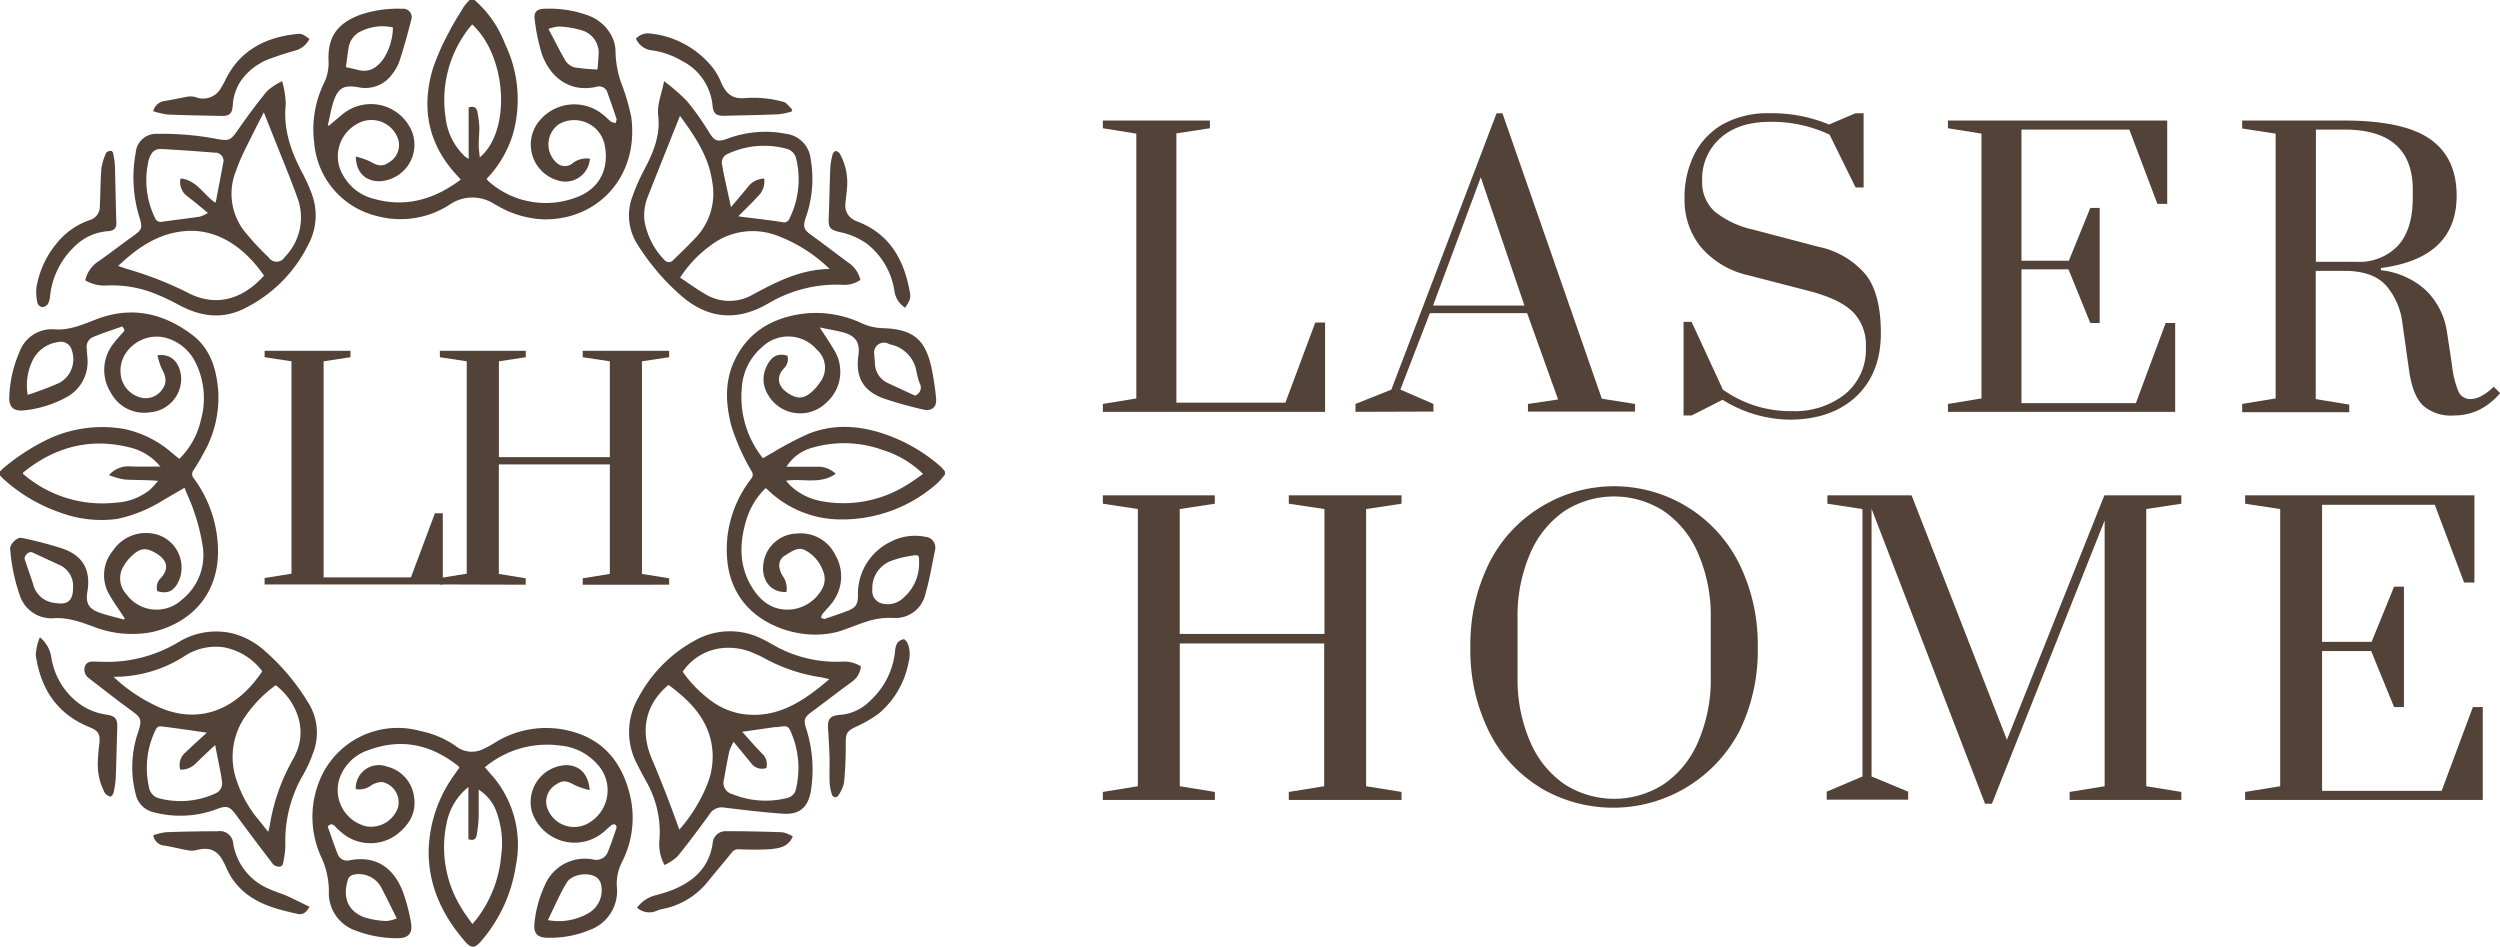
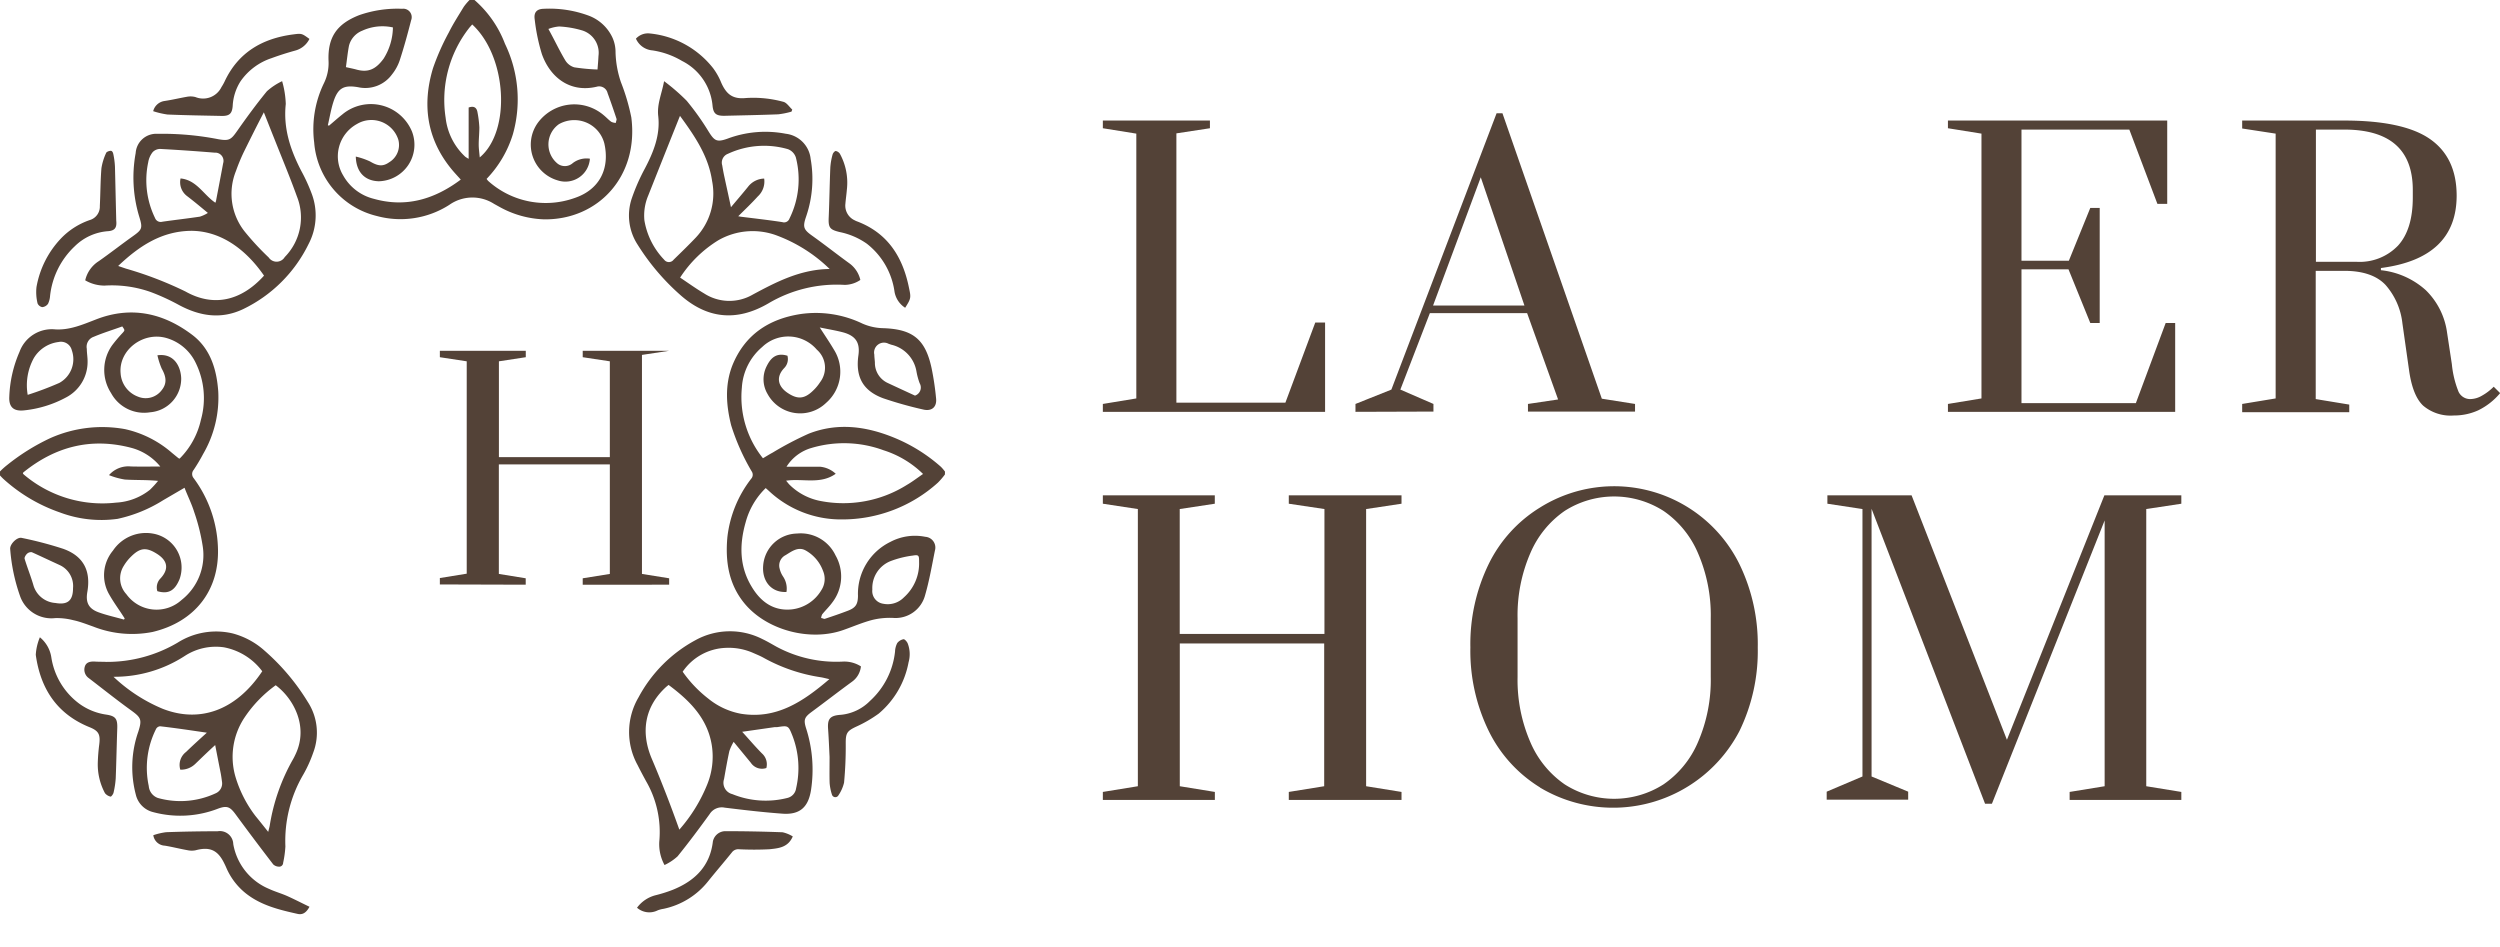
<svg xmlns="http://www.w3.org/2000/svg" viewBox="0 0 389.9 147.66">
  <defs>
    <style>.cls-1,.cls-2{fill:#534237;}.cls-1{fill-rule:evenodd;}</style>
  </defs>
  <title>LH_ogo</title>
  <g id="Слой_2" data-name="Слой 2">
    <g id="Слой_1-2" data-name="Слой 1">
      <path class="cls-1" d="M74,0a17.09,17.09,0,0,1,4.76,6.84A19.93,19.93,0,0,1,80,20.9a17.4,17.4,0,0,1-4.11,7,1.84,1.84,0,0,0,.27.34A13.42,13.42,0,0,0,89.7,30.85c3.81-1.31,5.44-4.56,4.55-8.49a4.84,4.84,0,0,0-7.07-3A3.86,3.86,0,0,0,87,25.55a1.87,1.87,0,0,0,2.35-.13A3.53,3.53,0,0,1,92,24.75a3.83,3.83,0,0,1-5,3.39,5.81,5.81,0,0,1-3.11-9A7.06,7.06,0,0,1,94.19,18c.39.32.74.71,1.15,1a1.77,1.77,0,0,0,.71.17c0-.22.16-.46.1-.65-.44-1.33-.9-2.66-1.39-4a1.35,1.35,0,0,0-1.68-1c-4.17,1-7.3-1.45-8.58-5.12a29.63,29.63,0,0,1-1.11-5.39c-.16-1.09.34-1.62,1.42-1.64a17.62,17.62,0,0,1,7.08,1.1,6.66,6.66,0,0,1,3.62,3.38A5.49,5.49,0,0,1,96,8.16a15.71,15.71,0,0,0,.84,4.66,32.16,32.16,0,0,1,1.62,5.49c1.19,9.21-5.19,16-13.6,15.9A15.27,15.27,0,0,1,78,32.32l-.94-.52a6.25,6.25,0,0,0-7,.16,14.1,14.1,0,0,1-11.28,1.73A12.81,12.81,0,0,1,49,22.22,16.42,16.42,0,0,1,50.51,13a7.1,7.1,0,0,0,.73-3.49C51.09,5.82,52.52,3.74,56,2.37a18.05,18.05,0,0,1,6.71-1,1.32,1.32,0,0,1,1.41,1.79C63.57,5.31,63,7.4,62.32,9.47a7.19,7.19,0,0,1-1.18,2.13,5.15,5.15,0,0,1-5.29,2c-2.22-.38-3.14.11-3.84,2.25-.39,1.19-.59,2.45-.88,3.68l.18.07c.7-.58,1.38-1.2,2.09-1.76a6.94,6.94,0,0,1,10.85,2.67,5.7,5.7,0,0,1-5.18,7.76c-2.17-.06-3.52-1.43-3.58-3.85a11.12,11.12,0,0,1,2.22.76c1.23.73,2,.83,3,.12a3.14,3.14,0,0,0,1.41-3.52,4.4,4.4,0,0,0-6.45-2.44,5.75,5.75,0,0,0-2.16,8,7.55,7.55,0,0,0,4.8,3.67c5,1.41,9.47.06,13.55-3-.53-.6-1.06-1.15-1.54-1.75-3.78-4.69-4.49-10-2.79-15.62A36.55,36.55,0,0,1,70,5.06c.68-1.37,1.52-2.66,2.33-4A8.65,8.65,0,0,1,73.23,0Zm-.35,3.81c-.21.25-.41.45-.57.67a18.2,18.2,0,0,0-3.58,13.88,9.77,9.77,0,0,0,3.08,6.1,5.9,5.9,0,0,0,.51.31v-8c.82-.29,1.26,0,1.38.75a17,17,0,0,1,.29,2.35c0,.89-.1,1.79-.1,2.68,0,.64.1,1.27.16,2C79.76,20.41,79.06,8.78,73.64,3.81Zm-12.36.47a7.55,7.55,0,0,0-4.8.51,3.43,3.43,0,0,0-2.06,2.33c-.21,1.09-.32,2.21-.48,3.35.59.14,1.09.23,1.57.36,1.88.54,3.07,0,4.3-1.67A9.38,9.38,0,0,0,61.28,4.28Zm24.24.24c1,1.81,1.73,3.39,2.63,4.89a2.47,2.47,0,0,0,1.4,1.09,30.58,30.58,0,0,0,3.63.34c.06-.8.12-1.46.15-2.12a3.65,3.65,0,0,0-2.63-4,15.25,15.25,0,0,0-3.51-.59A6,6,0,0,0,85.52,4.52Z" />
      <path class="cls-1" d="M147.37,74a11.19,11.19,0,0,1-1.09,1.27,22.24,22.24,0,0,1-15,5.74,16.4,16.4,0,0,1-11.43-4.51l-.43-.38a11.61,11.61,0,0,0-3.12,5.31c-1,3.48-1,6.91.94,10.09,1.38,2.31,3.38,3.81,6.24,3.52a6.16,6.16,0,0,0,4.62-3,3.2,3.2,0,0,0,.26-3,6,6,0,0,0-2.73-3.2c-1.15-.63-2.16.16-3.11.74a1.81,1.81,0,0,0-.93,2.09,3.68,3.68,0,0,0,.54,1.25,3.37,3.37,0,0,1,.53,2.4c-2.32.14-3.87-1.66-3.63-4.18a5.4,5.4,0,0,1,5.28-4.93,6,6,0,0,1,6,3.41,6.62,6.62,0,0,1-.49,7.32c-.47.66-1.07,1.23-1.59,1.87a1.88,1.88,0,0,0-.17.58c.2,0,.42.17.59.12,1.21-.4,2.42-.81,3.61-1.27s1.54-1,1.55-2.33a9,9,0,0,1,5.06-8.4,8.19,8.19,0,0,1,5.44-.79,1.68,1.68,0,0,1,1.5,2.15c-.47,2.32-.87,4.68-1.53,6.95a4.77,4.77,0,0,1-5,3.55,11.47,11.47,0,0,0-3.26.32c-1.48.39-2.9,1-4.34,1.51-5.24,1.94-12.19.11-15.65-4.19-2.42-3-2.92-6.53-2.59-10.22a18.21,18.21,0,0,1,3.71-9.12.93.93,0,0,0,.08-1.16,34.06,34.06,0,0,1-3.2-7.19c-.78-3.11-1-6.23.17-9.28,1.92-4.8,5.67-7.29,10.65-8.06a16.74,16.74,0,0,1,9.64,1.48,8.43,8.43,0,0,0,3.17.72c4.67.14,6.65,1.68,7.63,6.24a43.28,43.28,0,0,1,.7,4.7c.15,1.34-.66,2.07-2,1.75a60.42,60.42,0,0,1-6.26-1.76c-3.17-1.18-4.33-3.36-3.85-6.7.27-1.94-.4-3-2.3-3.55-1.18-.32-2.39-.51-3.73-.79.8,1.25,1.55,2.34,2.22,3.48a6.44,6.44,0,0,1-1.24,8.29,5.8,5.8,0,0,1-9.13-1.41,4.5,4.5,0,0,1-.12-4.34c.61-1.23,1.48-2.15,3.23-1.61a2,2,0,0,1-.51,1.93c-1.3,1.37-1,2.83.53,3.86s2.61,1,4-.37a7,7,0,0,0,1.07-1.29,3.73,3.73,0,0,0-.51-5.08,5.86,5.86,0,0,0-8.52-.41,9,9,0,0,0-3.17,6.35,15.24,15.24,0,0,0,3.29,11c.51-.3,1-.61,1.51-.88a51.9,51.9,0,0,1,5.62-2.95c4.45-1.75,8.88-1.18,13.23.58a25.69,25.69,0,0,1,7.39,4.58,6.5,6.5,0,0,1,.64.75Zm-24.7-1.21c1.85,0,3.53,0,5.22,0a4.14,4.14,0,0,1,2.45,1.1c-2.41,1.71-5.13.69-7.74,1.08.21.24.35.44.52.61A9.34,9.34,0,0,0,128,78.14a18.63,18.63,0,0,0,13.46-2.53c.85-.49,1.63-1.1,2.5-1.69a15.45,15.45,0,0,0-6.17-3.7,17.8,17.8,0,0,0-11.22-.36A6.83,6.83,0,0,0,122.67,72.78Zm20.67,14.86c0-1,0-1.17-1-1a15,15,0,0,0-3.52.89,4.51,4.51,0,0,0-2.77,4.4,2,2,0,0,0,1.7,2.22,3.52,3.52,0,0,0,3.23-1A7.08,7.08,0,0,0,143.34,87.64ZM142.7,61.7a1.33,1.33,0,0,0,.73-1.93,10.52,10.52,0,0,1-.5-1.85A5.15,5.15,0,0,0,139,53.76l-.43-.15a1.54,1.54,0,0,0-2.21,1.71c0,.41.07.82.09,1.23a3.44,3.44,0,0,0,2,3.18C139.9,60.41,141.34,61.07,142.7,61.7Z" />
      <path class="cls-1" d="M0,73.53a10.75,10.75,0,0,1,1.11-1A33.21,33.21,0,0,1,7.8,68.35a19.88,19.88,0,0,1,11.71-1.42,16.61,16.61,0,0,1,7.31,3.7l1,.82a1,1,0,0,0,.19.08,12.34,12.34,0,0,0,3.33-6.08,12.46,12.46,0,0,0-.8-8.82A7.3,7.3,0,0,0,26,52.73c-3.66-1.08-7.52,1.86-7.19,5.49a4.16,4.16,0,0,0,2.68,3.63,3.13,3.13,0,0,0,3.73-1c.8-1,.77-2,0-3.36a11.78,11.78,0,0,1-.67-2.08c2.64-.36,3.65,1.81,3.71,3.59a5.26,5.26,0,0,1-4.85,5.3,5.85,5.85,0,0,1-6.09-3,6.63,6.63,0,0,1,.22-7.52,23.45,23.45,0,0,1,1.59-1.87c.36-.41.36-.4-.06-1-1.46.53-3,1-4.44,1.61a1.65,1.65,0,0,0-1.09,1.89c0,.66.13,1.33.12,2A6.24,6.24,0,0,1,10.27,62a17.49,17.49,0,0,1-6.5,2c-1.64.18-2.41-.5-2.32-2.14a19.16,19.16,0,0,1,1.6-7,5.36,5.36,0,0,1,5.56-3.49c2.25.14,4.3-.75,6.36-1.55,5.49-2.14,10.54-1,15.07,2.45,2.81,2.16,3.76,5.4,4,8.81a17.49,17.49,0,0,1-2.35,9.71,28.41,28.41,0,0,1-1.49,2.5,1,1,0,0,0,0,1.28,19.2,19.2,0,0,1,3.79,10.84C34.25,92.1,30.36,97,23.8,98.56a16.52,16.52,0,0,1-9.26-.84c-1-.35-2.07-.78-3.13-1a10.21,10.21,0,0,0-2.8-.32,5.18,5.18,0,0,1-5.48-3.43,28.34,28.34,0,0,1-1.54-7.33c-.09-.76,1.08-1.92,1.79-1.75a58.58,58.58,0,0,1,6.44,1.69C13,86.7,14.2,89,13.62,92.32c-.28,1.61.17,2.58,1.71,3.16,1.3.48,2.68.77,4,1.15l.12-.17-.42-.65c-.66-1-1.38-2-2-3.1a6,6,0,0,1,.59-6.84,6.19,6.19,0,0,1,6.39-2.62,5.37,5.37,0,0,1,4,7.06c-.7,1.69-1.63,2.43-3.47,1.89a2,2,0,0,1,.5-2c1.34-1.45,1.11-2.76-.54-3.81s-2.61-1-4,.36a7.09,7.09,0,0,0-1.19,1.49,3.63,3.63,0,0,0,.39,4.42,5.8,5.8,0,0,0,8.62.91,8.9,8.9,0,0,0,3.28-8.48,30.35,30.35,0,0,0-1.32-5.25c-.39-1.26-1-2.46-1.5-3.77L25.47,78a22.14,22.14,0,0,1-7.13,2.92,18.37,18.37,0,0,1-9-1A25.5,25.5,0,0,1,.58,74.74,8.07,8.07,0,0,1,0,74.15Zm25-.77a8.73,8.73,0,0,0-4.54-2.92c-6.25-1.64-11.83-.2-16.8,3.82-.05,0-.06.13-.09.2a2.34,2.34,0,0,0,.23.22,18.91,18.91,0,0,0,14.29,4.31,9.29,9.29,0,0,0,5.29-2A14.54,14.54,0,0,0,24.65,75c-1.8-.18-3.49-.1-5.17-.21A11.45,11.45,0,0,1,17,74.1a4,4,0,0,1,3.42-1.35C21.92,72.79,23.39,72.76,25,72.76ZM4.32,61.58a50,50,0,0,0,4.93-1.86,4.21,4.21,0,0,0,1.95-5.09,1.74,1.74,0,0,0-2.07-1.29,5.22,5.22,0,0,0-3.85,2.5A8.77,8.77,0,0,0,4.32,61.58Zm7.07,30.14a3.59,3.59,0,0,0-2.1-3.6c-1.44-.66-2.87-1.34-4.33-2a.92.92,0,0,0-.75.25c-.2.19-.43.57-.37.78.43,1.42,1,2.81,1.4,4.22a3.83,3.83,0,0,0,3.4,2.67C10.56,94.38,11.39,93.66,11.39,91.72Z" />
-       <path class="cls-1" d="M55.48,123.06a3.61,3.61,0,0,1,4.86-3.51,5.58,5.58,0,0,1,4.24,4.75c.4,2.59-.88,4.52-2.9,6a6.91,6.91,0,0,1-8.52-.56,10.14,10.14,0,0,1-.89-.84c-.36-.4-.7-.49-1.16,0,.52,1.44,1,2.93,1.6,4.41a1.55,1.55,0,0,0,1.79.86c4.41-.84,7,1.46,8.33,4.9a27.57,27.57,0,0,1,1.25,4.74c.33,1.75-.37,2.54-2.13,2.51a17.81,17.81,0,0,1-6.46-1.18,6.16,6.16,0,0,1-4.2-6.09,12.61,12.61,0,0,0-1.19-5.38,15,15,0,0,1-.45-11.45A13.15,13.15,0,0,1,65.53,114a14.79,14.79,0,0,1,5.6,2.39,4,4,0,0,0,4.22.44,15.15,15.15,0,0,0,1.83-1,15.07,15.07,0,0,1,12.7-1.54c4.63,1.49,7.19,5,8.33,9.55A15.12,15.12,0,0,1,97,134.46a7.28,7.28,0,0,0-.8,3.76,6.45,6.45,0,0,1-4.27,6.83,15.82,15.82,0,0,1-6.44,1.2c-1.74,0-2.33-.67-2.12-2.4A18,18,0,0,1,85,138a6.76,6.76,0,0,1,7.57-3.94,1.93,1.93,0,0,0,2.2-1.12c.52-1.25.94-2.54,1.38-3.82a.56.56,0,0,0-.17-.49.54.54,0,0,0-.51,0c-.42.3-.8.65-1.18,1a7,7,0,0,1-11.32-3,5.77,5.77,0,0,1,5.27-7.3c2.15,0,3.52,1.36,3.73,3.9a12.24,12.24,0,0,1-2.33-.78c-1.2-.7-1.94-.8-2.89-.11a3.1,3.1,0,0,0-1.48,3.42A4.45,4.45,0,0,0,92,128.24a5.91,5.91,0,0,0,1.14-9.07,8.72,8.72,0,0,0-5.68-2.88,15.15,15.15,0,0,0-11.84,3.37c.53.61,1,1.17,1.52,1.76a16.49,16.49,0,0,1,3.3,13.65,23.29,23.29,0,0,1-5.23,11.51c-1.2,1.42-1.71,1.44-2.9,0-3.4-4-5.5-8.54-5.46-13.9a21.08,21.08,0,0,1,4.12-12c.21-.31.44-.62.64-.92,0-.08,0-.15,0-.17-4.23-3.43-8.92-4.54-14.12-2.61A7.11,7.11,0,0,0,53,121.27a5.82,5.82,0,0,0,4.09,7.6,4.44,4.44,0,0,0,5-3,3.26,3.26,0,0,0-2.43-3.9,3.22,3.22,0,0,0-1.83.56A3,3,0,0,1,55.48,123.06Zm19.18.1c0,1.53,0,2.88,0,4.22a24,24,0,0,1-.3,2.8c-.1.67-.5,1-1.31.69v-8.12a9.42,9.42,0,0,0-3.34,5.38,17.94,17.94,0,0,0,2.22,13.43c.5.87,1.13,1.67,1.74,2.56.31-.37.53-.62.73-.88a18.88,18.88,0,0,0,3.76-9.74,14.3,14.3,0,0,0-.77-7A6.79,6.79,0,0,0,74.66,123.16ZM85.45,143.5A9.22,9.22,0,0,0,92,142.28a4.11,4.11,0,0,0,1.78-4.13,2,2,0,0,0-.69-1.28c-1.28-.93-3.92-.55-4.72.8C87.27,139.5,86.44,141.47,85.45,143.5Zm-23.57-.27c-.92-1.83-1.67-3.43-2.52-5a4,4,0,0,0-4.28-1.81,1.26,1.26,0,0,0-.77.63c-.86,2.57-.31,4.91,2.46,6a13.31,13.31,0,0,0,3.53.59A5.43,5.43,0,0,0,61.88,143.23Z" />
      <path class="cls-1" d="M16.59,103.23a21.6,21.6,0,0,0,11.11-3,11.23,11.23,0,0,1,8.55-1.45,12.07,12.07,0,0,1,5,2.69,34.32,34.32,0,0,1,6.75,8,8.78,8.78,0,0,1,.84,7.94,20.15,20.15,0,0,1-1.55,3.41A20.47,20.47,0,0,0,44.51,132a16.23,16.23,0,0,1-.35,2.56.62.62,0,0,1-.73.6,1.33,1.33,0,0,1-.81-.34q-3-3.9-5.9-7.85c-.85-1.15-1.33-1.35-2.67-.87a16.28,16.28,0,0,1-10.16.56,3.67,3.67,0,0,1-2.71-2.74,16.75,16.75,0,0,1,.39-9.81c.61-1.91.43-2.2-1.19-3.37-2.23-1.61-4.39-3.34-6.56-5a1.61,1.61,0,0,1-.56-1.87c.24-.64.92-.73,1.57-.69S16,103.2,16.59,103.23Zm25.24,26.51c.11-.47.2-.75.24-1a30.6,30.6,0,0,1,3.65-10.36c.15-.26.28-.54.41-.82,2-4.31-.38-8.64-3.13-10.69a19.67,19.67,0,0,0-4.84,5,11.06,11.06,0,0,0-1.4,9.4,18.9,18.9,0,0,0,3.09,6C40.45,128,41.1,128.82,41.83,129.74ZM17.7,105.55a25.24,25.24,0,0,0,7.69,5c5.72,2.23,11.39.31,15.51-5.86a9.71,9.71,0,0,0-6-3.74,8.88,8.88,0,0,0-6.08,1.35A20.16,20.16,0,0,1,17.7,105.55Zm14.56,8.72c-2.54-.37-4.91-.73-7.29-1a.8.8,0,0,0-.61.38,13.49,13.49,0,0,0-1.16,8.94,2.15,2.15,0,0,0,1.42,1.86,13,13,0,0,0,9-.72,1.67,1.67,0,0,0,1-1.83c-.05-.4-.11-.81-.18-1.21-.29-1.46-.58-2.93-.88-4.49-1.11,1-2.13,2-3.11,2.94a3.2,3.2,0,0,1-2.33.9,2.54,2.54,0,0,1,.89-2.76C30,116.32,31.08,115.34,32.26,114.27Z" />
      <path class="cls-1" d="M103.64,134.91a6.79,6.79,0,0,1-.82-3.64,15.83,15.83,0,0,0-2.06-9.44c-.45-.83-.9-1.66-1.32-2.51a10.68,10.68,0,0,1,.15-10.57,21.82,21.82,0,0,1,8.86-8.9,11.13,11.13,0,0,1,10.47-.17c.74.35,1.44.77,2.16,1.17a19.68,19.68,0,0,0,10.42,2.33,4.82,4.82,0,0,1,2.77.75,3.36,3.36,0,0,1-1.36,2.37c-2.13,1.55-4.21,3.17-6.33,4.73-1.11.82-1.28,1.21-.87,2.53a21.08,21.08,0,0,1,.78,9.63c-.42,2.71-1.75,3.91-4.47,3.71-3-.22-6-.57-9-.94a2.23,2.23,0,0,0-2.34,1c-1.62,2.24-3.27,4.45-5,6.59A8.11,8.11,0,0,1,103.64,134.91Zm.63-28.09-.33.27c-3.34,3-4.11,7-2.26,11.31.79,1.85,1.54,3.72,2.27,5.6s1.33,3.52,2,5.39a24.56,24.56,0,0,0,4.33-7,11.53,11.53,0,0,0,.73-6.17C110.33,112,107.53,109.24,104.27,106.82Zm25.08-.9c-.59-.13-1-.25-1.43-.31a26.37,26.37,0,0,1-8.79-3c-.51-.29-1.06-.51-1.6-.75a9.48,9.48,0,0,0-4.33-.82,8.5,8.5,0,0,0-6.73,3.72,19.26,19.26,0,0,0,4,4.2,11.32,11.32,0,0,0,5.1,2.36C121.11,112.21,125.27,109.41,129.35,105.92Zm-14.93,9.78a7.77,7.77,0,0,0-.67,1.44c-.32,1.45-.57,2.91-.83,4.37a1.82,1.82,0,0,0,1.29,2.34,13.79,13.79,0,0,0,8.58.6,1.79,1.79,0,0,0,1.37-1.5,14,14,0,0,0-.55-8.15c-.66-1.66-.66-1.66-2.39-1.4l-.38,0-5.09.73c1,1.09,2,2.28,3.09,3.38a2.26,2.26,0,0,1,.68,2.27,2.09,2.09,0,0,1-2.42-.82C116.31,118,115.44,116.94,114.42,115.7Z" />
      <path class="cls-1" d="M103.57,12.66a31.14,31.14,0,0,1,3.52,3.05,40.54,40.54,0,0,1,3.42,4.8c.92,1.47,1.29,1.7,2.91,1.13a16.81,16.81,0,0,1,9.13-.78,4.41,4.41,0,0,1,3.88,3.93,18,18,0,0,1-.64,8.78l-.12.36c-.49,1.48-.31,1.89.92,2.78,2,1.42,3.89,2.92,5.85,4.34a4.41,4.41,0,0,1,1.74,2.61,4.43,4.43,0,0,1-2.46.77,20.87,20.87,0,0,0-11.89,2.89c-5,2.91-9.64,2.4-13.88-1.45a35.67,35.67,0,0,1-6.51-7.72,8.34,8.34,0,0,1-.88-7.29,31.06,31.06,0,0,1,2-4.55c1.36-2.58,2.43-5.24,2.1-8.19C102.44,16.24,103.21,14.64,103.57,12.66Zm2.48,5.41c-.1.25-.15.36-.19.47q-2.4,6-4.78,12a7.94,7.94,0,0,0-.58,3.82,11.57,11.57,0,0,0,3.08,6.14.92.92,0,0,0,1.48,0c1.17-1.14,2.35-2.28,3.47-3.46a10,10,0,0,0,2.53-8.8C110.5,24.37,108.38,21.25,106.05,18.07Zm0,25.21c1.29.86,2.49,1.73,3.76,2.48a7.25,7.25,0,0,0,7.58.19c3.72-2,7.46-3.94,12-4a23.65,23.65,0,0,0-8.45-5.3,10.77,10.77,0,0,0-8.89.81A18.89,18.89,0,0,0,106.08,43.28Zm9.06-9.56.44.08c2.15.27,4.31.51,6.45.84a.89.89,0,0,0,1.12-.54,13.74,13.74,0,0,0,1-9.55,2.05,2.05,0,0,0-1.25-1.29,13.37,13.37,0,0,0-9.35.73,1.47,1.47,0,0,0-.88,1.81q.15.94.36,1.89c.32,1.5.66,3,1,4.63.94-1.13,1.81-2.13,2.64-3.16a3.29,3.29,0,0,1,2.54-1.31,3.15,3.15,0,0,1-1,2.79C117.27,31.65,116.25,32.62,115.14,33.72Z" />
      <path class="cls-1" d="M13.29,43.72a4.8,4.8,0,0,1,2.13-3c1.78-1.25,3.49-2.59,5.26-3.85,1.48-1.05,1.59-1.27,1.06-3a21,21,0,0,1-.58-10,3.21,3.21,0,0,1,3.39-3,45.58,45.58,0,0,1,9.54.85c1.65.28,1.94.07,2.9-1.3,1.48-2.11,3-4.19,4.64-6.19A9.81,9.81,0,0,1,44,12.66a14.55,14.55,0,0,1,.57,3.56c-.41,3.79.72,7.16,2.42,10.44a26.94,26.94,0,0,1,1.57,3.41,9.59,9.59,0,0,1-.44,8,21.94,21.94,0,0,1-10.2,10.14c-3.48,1.65-6.8,1.09-10.06-.67a34,34,0,0,0-4.37-2,18.14,18.14,0,0,0-7.16-1A5.94,5.94,0,0,1,13.29,43.72Zm27.86-26.2C40,19.72,39,21.73,38,23.76a29.64,29.64,0,0,0-1.2,2.91,9.46,9.46,0,0,0,1.4,9.49,42.11,42.11,0,0,0,3.71,4,1.48,1.48,0,0,0,2.5-.07,8.81,8.81,0,0,0,1.89-9.47c-1.08-3-2.32-5.95-3.49-8.92C42.26,20.34,41.74,19,41.15,17.52Zm0,25.43C38,38.41,34,36,29.81,36c-4.6.05-8.11,2.37-11.38,5.48l1.2.41a57.09,57.09,0,0,1,9.29,3.57C33.23,47.89,37.55,47,41.17,43ZM33.59,31.62a2.52,2.52,0,0,0,.1-.29c.37-1.95.75-3.91,1.11-5.86a1.28,1.28,0,0,0-1.32-1.66c-2.82-.23-5.65-.43-8.48-.58a1.62,1.62,0,0,0-1.19.5,3.39,3.39,0,0,0-.69,1.56A13.43,13.43,0,0,0,24.18,34a.94.94,0,0,0,1.14.58c1.95-.28,3.91-.5,5.85-.79a5.43,5.43,0,0,0,1.25-.58c-1.2-1-2.21-1.84-3.26-2.64a2.7,2.7,0,0,1-1-2.74C30.68,28.08,31.74,30.38,33.59,31.62Z" />
      <path class="cls-1" d="M48.26,6.07A3.47,3.47,0,0,1,46,7.9c-1.23.34-2.45.73-3.65,1.17A9.52,9.52,0,0,0,37.5,12.7a7.9,7.9,0,0,0-1.21,3.84c-.1,1.2-.52,1.56-1.73,1.54-2.81-.06-5.62-.1-8.44-.22a13,13,0,0,1-2.23-.52,2.13,2.13,0,0,1,1.71-1.58c1.24-.18,2.46-.48,3.69-.69a3,3,0,0,1,1.2.07,3.18,3.18,0,0,0,4.05-1.56,7.45,7.45,0,0,0,.49-.87C37.15,8.17,40.91,6,45.71,5.37,47.07,5.19,47.07,5.21,48.26,6.07Z" />
      <path class="cls-1" d="M6.22,99.39A5,5,0,0,1,8,102.49a11.08,11.08,0,0,0,4.41,7.29,9.41,9.41,0,0,0,4.16,1.67c1.44.22,1.76.64,1.72,2.09-.09,2.61-.14,5.21-.24,7.82a13.41,13.41,0,0,1-.34,2.26c-.05.24-.37.65-.46.62a1.54,1.54,0,0,1-.88-.54A9.48,9.48,0,0,1,15.25,119a28.09,28.09,0,0,1,.23-2.9c.19-1.55-.08-2.11-1.52-2.69-5.08-2.06-7.65-6-8.38-11.28A8.24,8.24,0,0,1,6.22,99.39Z" />
      <path class="cls-1" d="M129.38,118.06c-.06-1.24-.12-2.79-.23-4.35s.25-2.12,2-2.23a7.34,7.34,0,0,0,4.54-2.17,12.14,12.14,0,0,0,3.9-7.69,3.18,3.18,0,0,1,.34-1.32,1.61,1.61,0,0,1,1-.61c.18,0,.53.39.64.67a4.65,4.65,0,0,1,.13,2.93,13.71,13.71,0,0,1-4.65,8,20,20,0,0,1-3.56,2.06c-1.39.66-1.6,1-1.59,2.6a59.46,59.46,0,0,1-.26,6.11,6,6,0,0,1-.89,2,.55.55,0,0,1-1-.13,7.9,7.9,0,0,1-.36-1.79C129.35,120.89,129.38,119.63,129.38,118.06Z" />
      <path class="cls-1" d="M23.91,130.26a10,10,0,0,1,2-.47c2.68-.1,5.36-.14,8.05-.15a2.09,2.09,0,0,1,2.42,2,9.3,9.3,0,0,0,5.6,7c.9.42,1.87.69,2.78,1.09,1.18.53,2.32,1.12,3.51,1.69-.46.84-1,1.29-1.82,1.12-2.86-.64-5.73-1.32-8.11-3.21a10.33,10.33,0,0,1-3-3.89q-.19-.45-.42-.9c-1-2-2.26-2.51-4.42-1.93a3,3,0,0,1-1.19,0c-1.2-.21-2.39-.52-3.6-.72A1.9,1.9,0,0,1,23.91,130.26Z" />
      <path class="cls-1" d="M123.44,17.41a12.46,12.46,0,0,1-2.07.42c-2.81.11-5.62.16-8.43.23-1.24,0-1.68-.32-1.81-1.56a8.69,8.69,0,0,0-4.77-7,12.69,12.69,0,0,0-4.6-1.64,3.08,3.08,0,0,1-2.58-1.83,2.54,2.54,0,0,1,2.17-.81,14.35,14.35,0,0,1,9.88,5.43,10.16,10.16,0,0,1,1.26,2.26c.83,1.86,1.84,2.57,3.83,2.38a17.7,17.7,0,0,1,5.85.59c.53.13.93.79,1.39,1.21Z" />
      <path class="cls-1" d="M141.17,48a3.71,3.71,0,0,1-1.66-2.5A11.48,11.48,0,0,0,135.18,38,11.22,11.22,0,0,0,131,36.2c-1.64-.39-1.83-.71-1.75-2.39.11-2.58.14-5.16.25-7.74a10,10,0,0,1,.36-2c.06-.22.34-.53.49-.52A1,1,0,0,1,131,24a9.38,9.38,0,0,1,1.08,5.55c-.06.74-.17,1.47-.23,2.21a2.52,2.52,0,0,0,1.49,2.62,1.43,1.43,0,0,0,.28.13c4.83,1.81,7.18,5.57,8.15,10.4C142.1,46.44,142.08,46.56,141.17,48Z" />
      <path class="cls-1" d="M99.35,141.57a5.17,5.17,0,0,1,2.86-1.94,22.29,22.29,0,0,0,2.7-.85c3.43-1.38,5.81-3.66,6.27-7.53a2,2,0,0,1,1.87-1.62c3,0,6,.06,9,.17a5.19,5.19,0,0,1,1.59.65c-.74,1.75-2.26,1.85-3.65,2a47,47,0,0,1-4.75,0,1.23,1.23,0,0,0-1.11.51c-1.2,1.49-2.45,2.94-3.65,4.43a12,12,0,0,1-7,4.35,4.48,4.48,0,0,0-.89.23A2.91,2.91,0,0,1,99.35,141.57Z" />
      <path class="cls-1" d="M18.13,34.42c.12,1.13-.25,1.57-1.34,1.64a8.21,8.21,0,0,0-5.13,2.35,12.44,12.44,0,0,0-3.85,7.73,3.39,3.39,0,0,1-.32,1.24,1.24,1.24,0,0,1-.9.52,1,1,0,0,1-.73-.58,7.38,7.38,0,0,1-.17-2.55,14.69,14.69,0,0,1,3.8-7.56A11.28,11.28,0,0,1,14,34.32a2.18,2.18,0,0,0,1.57-2.19c.1-2,.09-3.94.25-5.9a8.89,8.89,0,0,1,.73-2.37c.07-.19.46-.33.71-.34s.37.3.41.5a12,12,0,0,1,.26,2C18,28.8,18.06,31.61,18.13,34.42Z" />
-       <path class="cls-2" d="M41.27,91.15v-1l4.19-.68V56.35l-4.19-.64v-1H54.66v1l-4.19.64v33.7H64.09l3.74-10h1.23V91.15Z" />
-       <path class="cls-2" d="M68.6,91.15v-1l4.19-.68V56.35l-4.19-.64v-1H82v1l-4.19.64V71.29H95.11V56.35l-4.23-.64v-1h13.48v1l-4.24.64V89.51l4.24.68v1H90.88v-1l4.23-.68V72.43H77.8V89.51l4.19.68v1Z" />
+       <path class="cls-2" d="M68.6,91.15v-1l4.19-.68V56.35l-4.19-.64v-1H82v1l-4.19.64V71.29H95.11V56.35l-4.23-.64v-1h13.48l-4.24.64V89.51l4.24.68v1H90.88v-1l4.23-.68V72.43H77.8V89.51l4.19.68v1Z" />
      <path class="cls-2" d="M172,64.23V63l5.22-.86V20.84L172,20V18.8h16.7V20l-5.23.8v42h17l4.66-12.5h1.53V64.23Z" />
      <path class="cls-2" d="M211.4,64.23V63L217,60.76l16.41-43.1h.91l15.5,44.52L255,63v1.19h-16.7V63L243,62.3l-4.83-13.46H223l-4.6,11.92L223.56,63v1.19Zm12.1-16.58h14.25l-6.81-20Z" />
-       <path class="cls-2" d="M268.65,62.35l-4.83,2.45h-1.25V50.2h1.25l4.88,10.56a18.15,18.15,0,0,0,10.8,3.36,12.67,12.67,0,0,0,8.26-2.65A9,9,0,0,0,291,54.06a7.25,7.25,0,0,0-2.1-5.48q-2.1-2-6.81-3.21l-9.43-2.44a13.59,13.59,0,0,1-7.44-4.46,11.63,11.63,0,0,1-2.5-7.46,15,15,0,0,1,1.56-7,11.09,11.09,0,0,1,4.58-4.72A14.53,14.53,0,0,1,276,17.66a23.27,23.27,0,0,1,9.26,1.76l4.14-1.76h1.25V29.24h-1.25L285.34,21a21.1,21.1,0,0,0-9.25-2q-4.95,0-7.78,2.53a8.47,8.47,0,0,0-2.84,6.67,6.11,6.11,0,0,0,2,4.83,14.68,14.68,0,0,0,5.94,2.78l10.16,2.67a13.1,13.1,0,0,1,7.36,4.29q2.42,3,2.41,9.23t-3.89,9.88q-3.88,3.57-10.42,3.57A20.24,20.24,0,0,1,268.65,62.35Z" />
      <path class="cls-2" d="M303.8,64.23V63l5.23-.86V20.84L303.8,20V18.8H338v13h-1.53l-4.38-11.59H315.27V40.66h7.39L326,32.43h1.47V50.37H326L322.6,42h-7.33V62.87h17.84l4.65-12.5h1.48V64.23Z" />
      <path class="cls-2" d="M377.91,63.26c-1.06-1-1.77-2.76-2.15-5.22l-1.08-7.61a10.85,10.85,0,0,0-2.64-6c-1.39-1.46-3.53-2.19-6.45-2.19h-4.43v20l5.23.86v1.19h-16.7V63l5.22-.86V20.84l-5.22-.8V18.8h15.9q9.26,0,13.4,2.89t4.15,8.8q0,9.78-11.81,11.31v.34a12.4,12.4,0,0,1,7,3.12,11.37,11.37,0,0,1,3.32,6.65l.74,4.88a15.43,15.43,0,0,0,1.05,4.32,2,2,0,0,0,1.85,1.13,3.7,3.7,0,0,0,1.81-.54,8.15,8.15,0,0,0,1.82-1.39l1,1A10.32,10.32,0,0,1,386.49,64a9.11,9.11,0,0,1-3.8.8A6.62,6.62,0,0,1,377.91,63.26ZM367.52,40.83A8.28,8.28,0,0,0,374,38.3q2.29-2.52,2.3-7.47V29.64q0-9.42-10.68-9.43h-4.43V40.83Z" />
      <path class="cls-2" d="M172,124.76v-1.25l5.46-.89V79.39L172,78.56V77.25h17.46v1.31l-5.47.83V98.87h22.57V79.39L201,78.56V77.25h17.58v1.31l-5.52.83v43.23l5.52.89v1.25H201v-1.25l5.52-.89V100.35H184v22.27l5.47.89v1.25Z" />
      <path class="cls-2" d="M240.17,122.8a21.36,21.36,0,0,1-8-8.82,28.48,28.48,0,0,1-2.85-13,28.53,28.53,0,0,1,2.85-13,21.36,21.36,0,0,1,8-8.82A21.79,21.79,0,0,1,271.29,88a28.53,28.53,0,0,1,2.85,13,28.48,28.48,0,0,1-2.85,13,22.22,22.22,0,0,1-31.12,8.82Zm19.27-.47a15.17,15.17,0,0,0,5.37-6.57,24.33,24.33,0,0,0,2-10.18V96.43a24.33,24.33,0,0,0-2-10.18,15.17,15.17,0,0,0-5.37-6.57,14.32,14.32,0,0,0-15.41,0,15.27,15.27,0,0,0-5.35,6.57,24.33,24.33,0,0,0-2,10.18v9.15a24.33,24.33,0,0,0,2,10.18,15.27,15.27,0,0,0,5.35,6.57,14.32,14.32,0,0,0,15.41,0Z" />
      <path class="cls-2" d="M309.59,125.35l-17.7-46v41.75l5.71,2.37v1.25H284.89v-1.25l5.58-2.37V79.39L285,78.56V77.25h13.13L313,115.38l15.2-38.13h12v1.31l-5.47.83v43.23l5.47.89v1.25H322.78v-1.25l5.46-.89V81.17l-17.58,44.18Z" />
-       <path class="cls-2" d="M350.15,124.76v-1.25l5.47-.89V79.39l-5.47-.83V77.25h35.76v13.6H384.3l-4.57-12.12H362.15v21.38h7.72l3.51-8.61h1.54v18.77h-1.54l-3.57-8.73h-7.66v21.8H380.8l4.87-13.07h1.54v14.49Z" />
    </g>
  </g>
</svg>